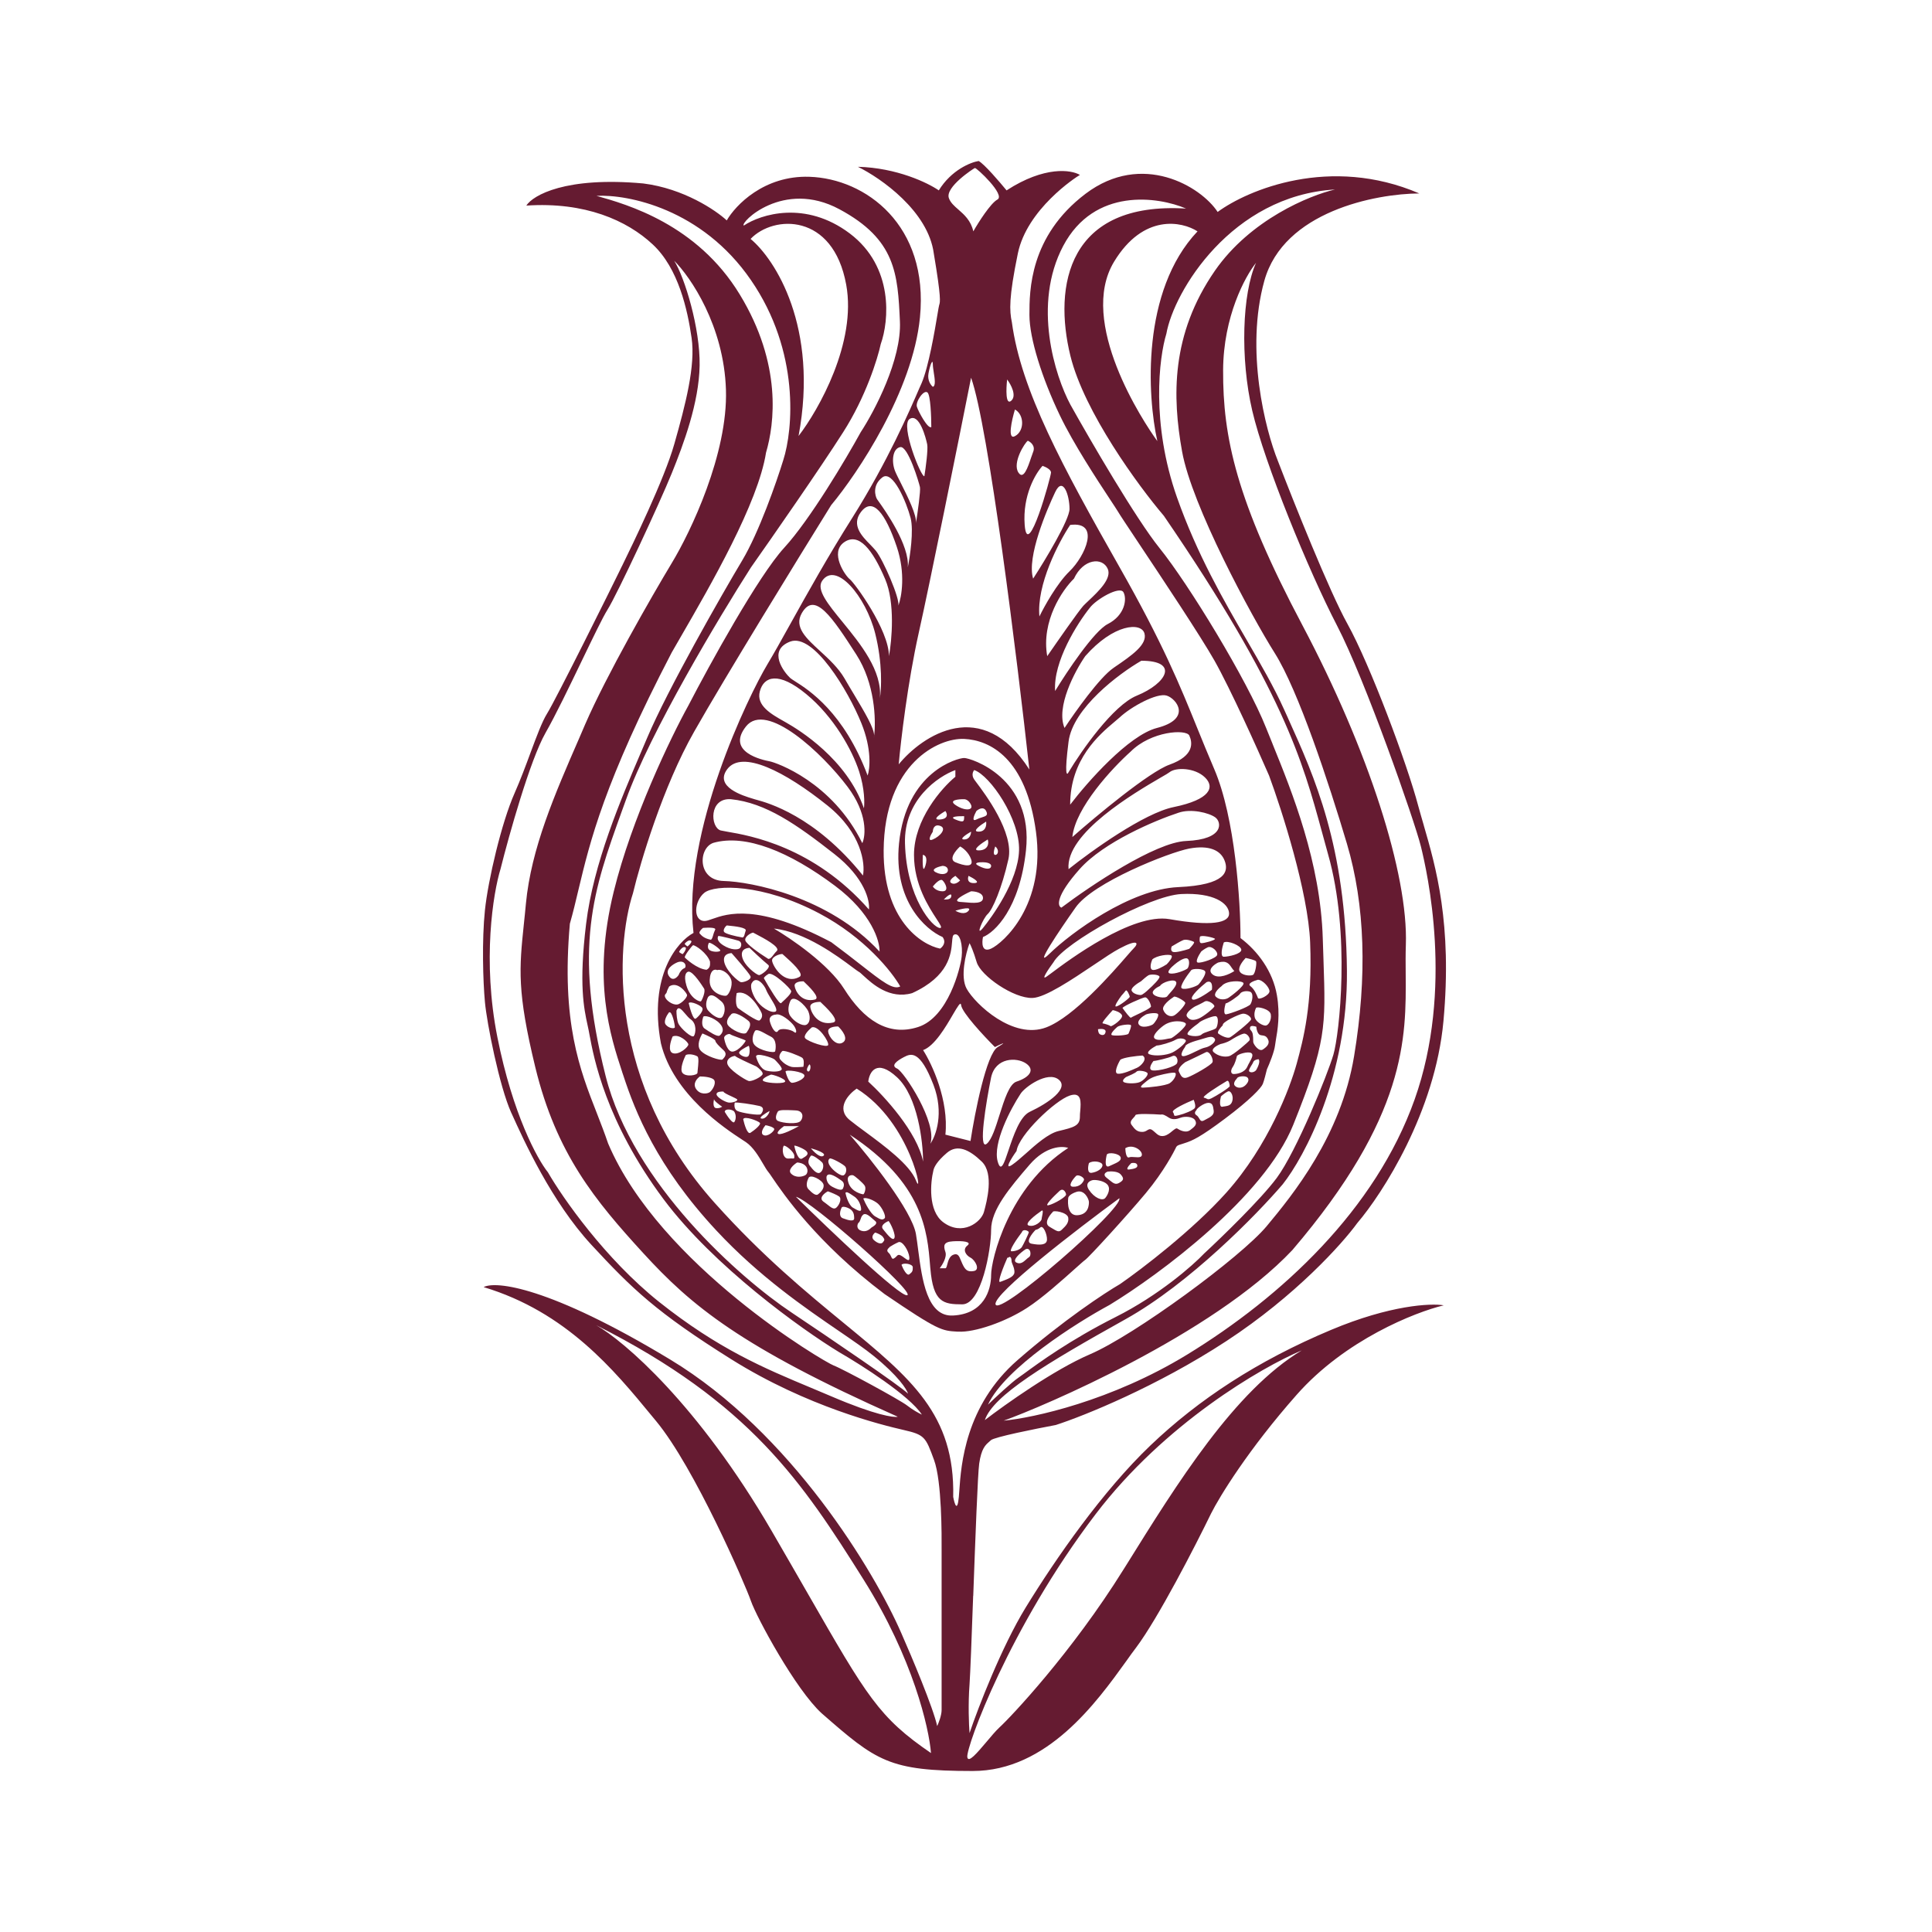
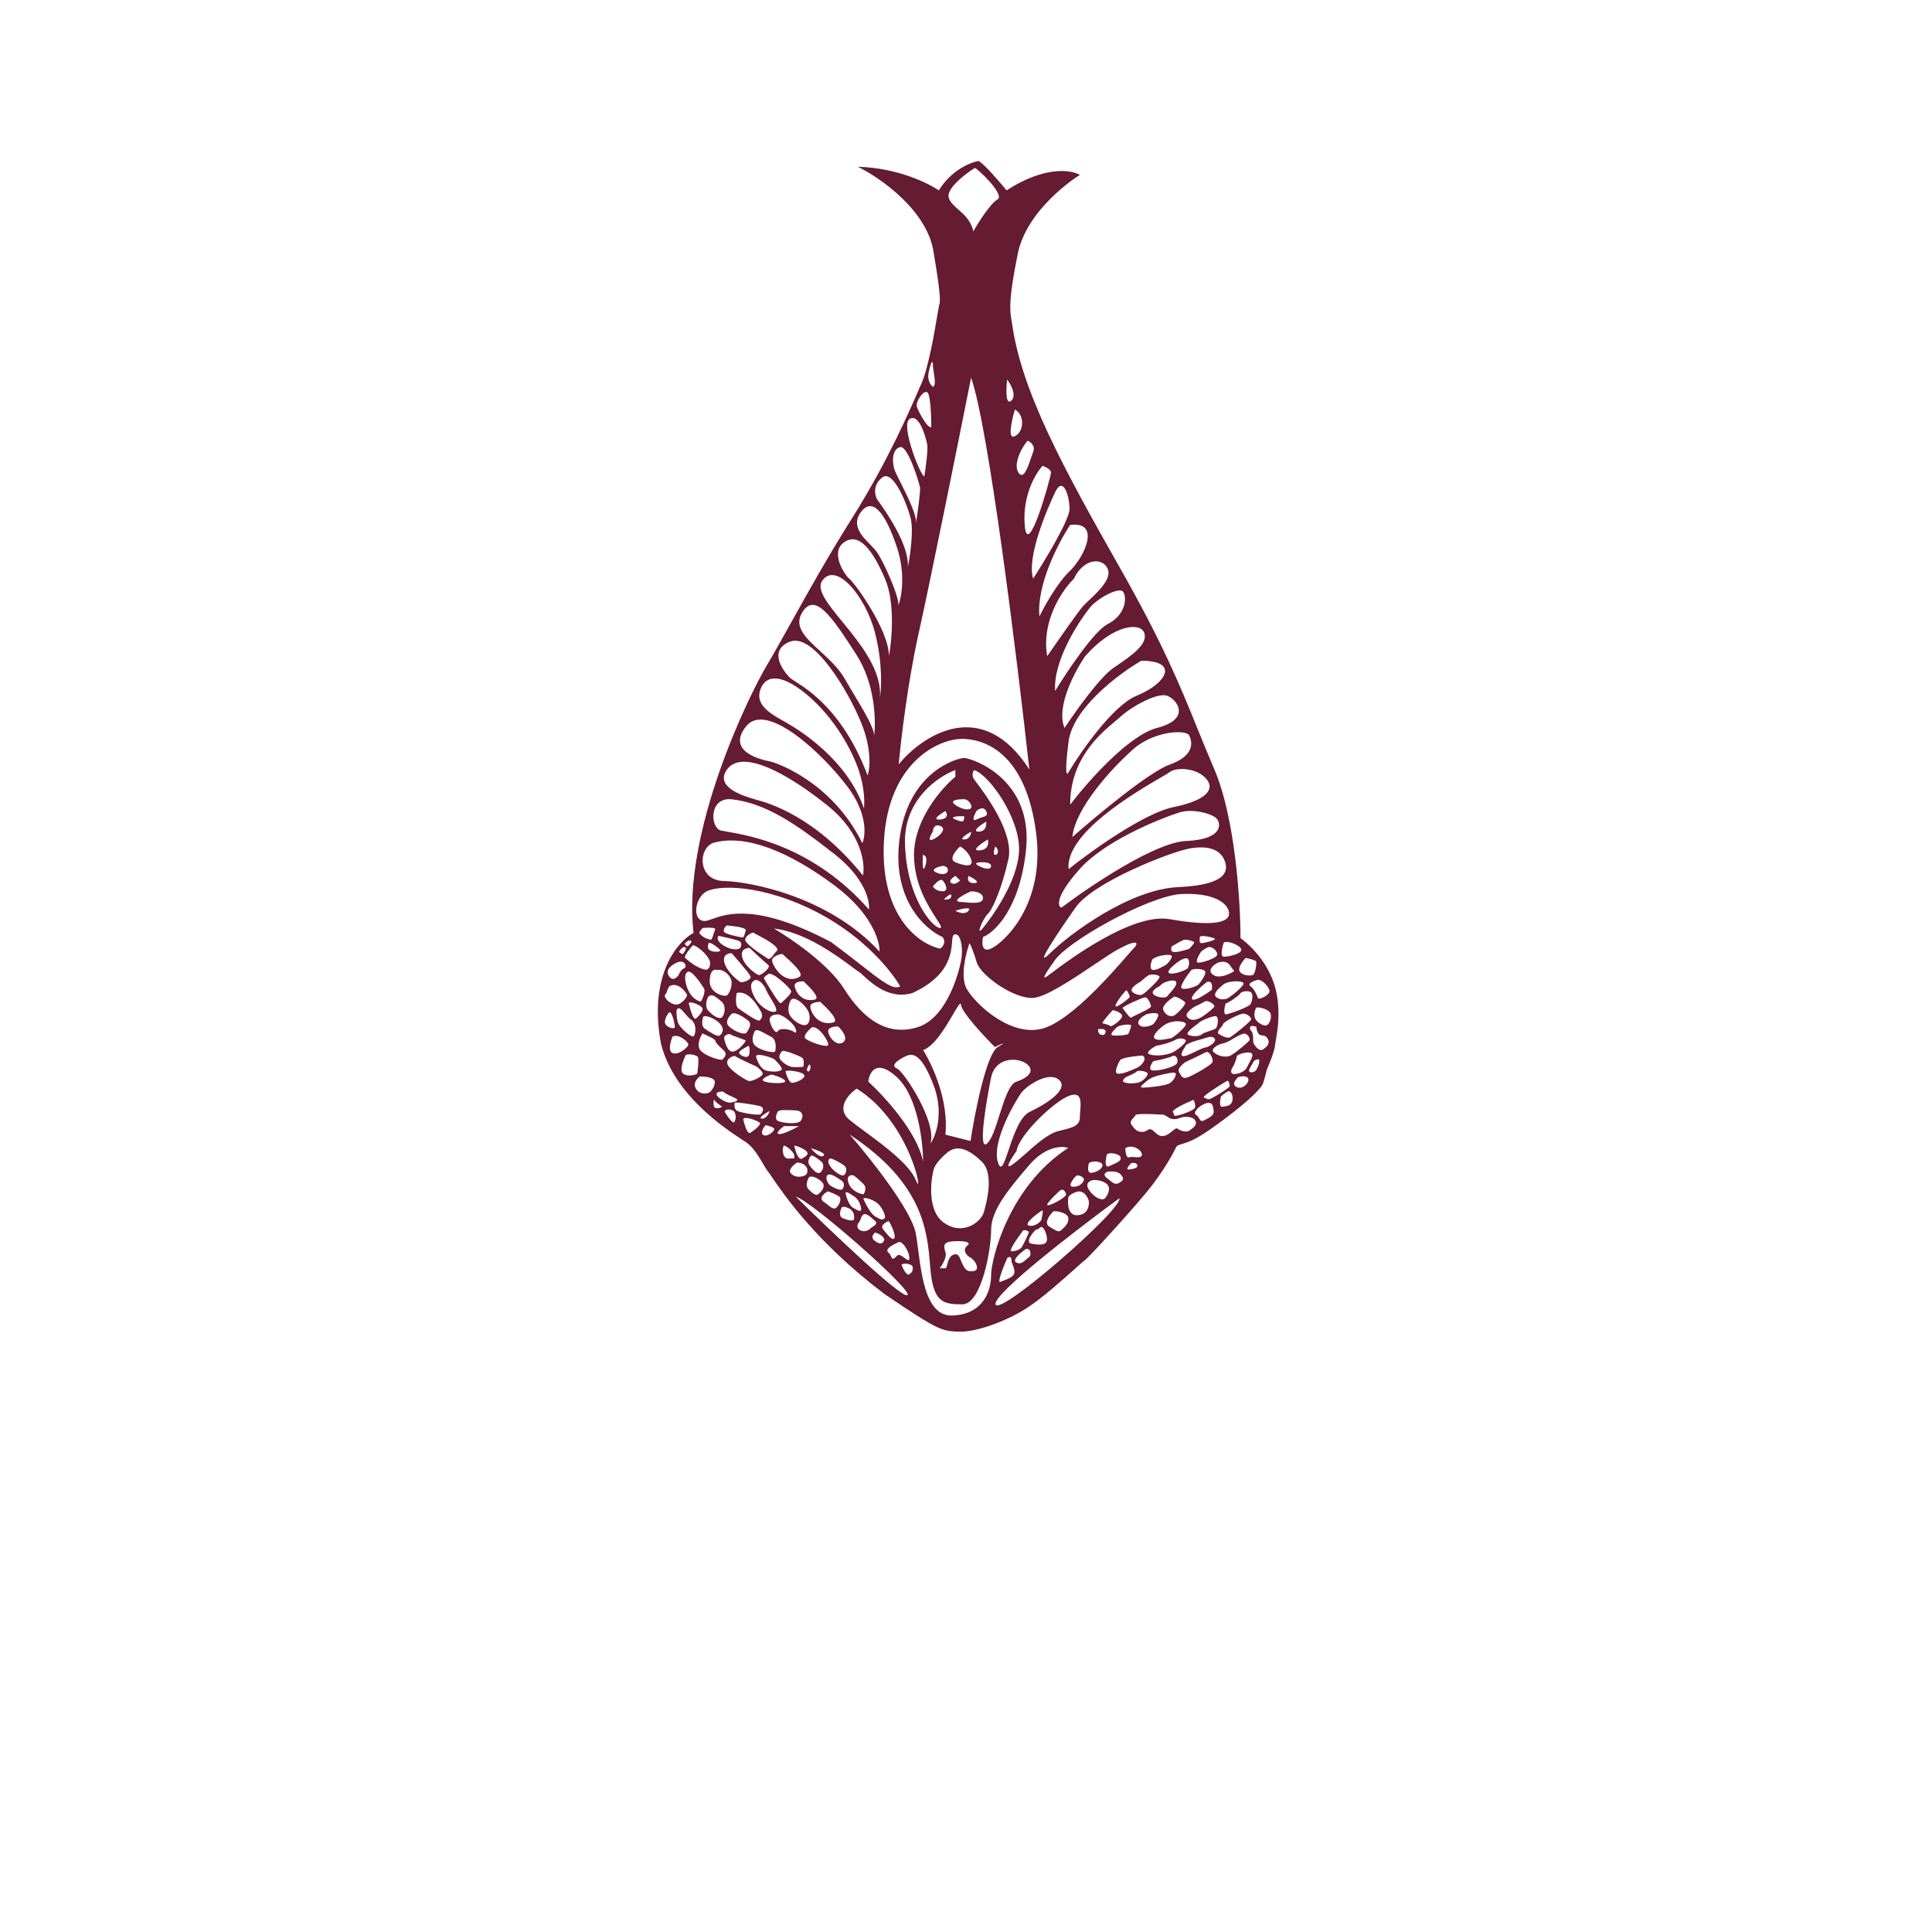
<svg xmlns="http://www.w3.org/2000/svg" width="24" height="24" viewBox="0 0 24 24" fill="none">
  <g clip-path="url(#clip0_533_179)">
    <path fill-rule="evenodd" clip-rule="evenodd" d="M11.662 2.365C11.528 2.272 11.14 2.084 10.657 2.072C10.943 2.212 11.531 2.624 11.6 3.149C11.694 3.707 11.679 3.752 11.667 3.789L11.666 3.791L11.666 3.792L11.666 3.793C11.663 3.801 11.657 3.839 11.647 3.897C11.613 4.103 11.536 4.557 11.448 4.761C11.441 4.776 11.434 4.792 11.426 4.81L11.425 4.812C11.3 5.102 11.026 5.736 10.587 6.433C10.284 6.913 10.026 7.377 9.82 7.747C9.708 7.949 9.611 8.123 9.531 8.256C9.305 8.633 8.471 10.335 8.615 11.589C8.415 11.696 8.054 12.12 8.21 12.96C8.364 13.596 9.009 14.02 9.22 14.158C9.239 14.17 9.255 14.181 9.266 14.188C9.359 14.252 9.426 14.367 9.479 14.457C9.504 14.5 9.526 14.537 9.546 14.561C9.555 14.571 9.569 14.592 9.59 14.623C9.727 14.825 10.143 15.438 10.988 16.075C11.655 16.529 11.699 16.531 11.891 16.542L11.904 16.542C12.106 16.554 12.488 16.422 12.757 16.248C12.947 16.126 13.204 15.895 13.356 15.759C13.419 15.703 13.464 15.662 13.478 15.653C13.524 15.623 14.008 15.092 14.234 14.821C14.46 14.55 14.588 14.297 14.604 14.264C14.608 14.254 14.612 14.246 14.617 14.241C14.628 14.227 14.649 14.221 14.717 14.2C14.814 14.169 14.908 14.128 15.219 13.895C15.531 13.661 15.668 13.514 15.687 13.465C15.703 13.426 15.727 13.328 15.738 13.284C15.768 13.218 15.83 13.065 15.839 12.987C15.841 12.969 15.845 12.947 15.849 12.92C15.87 12.802 15.904 12.602 15.862 12.362C15.812 12.068 15.625 11.815 15.41 11.653C15.41 11.207 15.345 10.161 15.083 9.552C15.007 9.375 14.941 9.212 14.875 9.05C14.659 8.517 14.448 7.997 13.906 7.043C13.201 5.8 12.683 4.847 12.57 4.004C12.539 3.859 12.531 3.699 12.644 3.149C12.757 2.599 13.361 2.203 13.415 2.173C13.309 2.109 12.977 2.058 12.504 2.365C12.417 2.259 12.226 2.036 12.157 2C12.057 2.016 11.818 2.112 11.662 2.365ZM12.39 2.479C12.306 2.524 12.155 2.761 12.091 2.874C12.061 2.74 11.978 2.667 11.905 2.603C11.853 2.558 11.806 2.516 11.787 2.46C11.74 2.324 12.091 2.095 12.11 2.087C12.129 2.08 12.495 2.422 12.39 2.479ZM10.7 8.983C10.831 9.305 10.807 9.551 10.778 9.634C10.483 8.848 10.045 8.57 9.877 8.464C9.848 8.445 9.827 8.432 9.816 8.422C9.742 8.354 9.528 8.08 9.816 7.97C10.105 7.861 10.537 8.58 10.7 8.983ZM10.732 10.041C10.741 9.978 10.742 9.799 10.673 9.585C10.587 9.318 10.358 8.904 10.015 8.622C9.672 8.339 9.489 8.4 9.439 8.588C9.391 8.765 9.582 8.872 9.738 8.96C9.747 8.965 9.757 8.97 9.766 8.976C9.925 9.066 10.521 9.431 10.732 10.041ZM10.712 10.474C10.755 10.378 10.778 10.105 10.529 9.774C10.217 9.359 9.52 8.704 9.267 9.024C9.014 9.344 9.478 9.442 9.559 9.457C9.641 9.472 10.338 9.713 10.712 10.474ZM10.72 10.876C10.75 10.728 10.703 10.347 10.28 10.007C9.75 9.582 9.217 9.311 9.034 9.555C8.869 9.776 9.235 9.886 9.346 9.92L9.347 9.92L9.347 9.92C9.359 9.923 9.368 9.926 9.372 9.928C9.377 9.929 9.385 9.932 9.397 9.935C9.53 9.971 10.123 10.131 10.72 10.876ZM10.794 11.298C10.808 11.191 10.742 10.904 10.365 10.609C9.894 10.24 9.513 9.973 9.08 9.928C8.804 9.909 8.823 10.278 8.952 10.316C8.968 10.32 8.997 10.325 9.036 10.332C9.311 10.379 10.106 10.515 10.794 11.298ZM10.926 11.821C10.931 11.691 10.828 11.345 10.373 11.004C9.805 10.579 9.263 10.357 8.862 10.47C8.672 10.534 8.66 10.937 8.991 10.944C9.322 10.952 10.295 11.136 10.926 11.821ZM11.183 12.254C11.083 12.076 10.742 11.645 10.178 11.347C9.474 10.974 8.878 10.986 8.749 11.091C8.621 11.196 8.609 11.437 8.749 11.441C8.776 11.442 8.808 11.43 8.85 11.415C9.033 11.351 9.406 11.218 10.326 11.704C10.473 11.813 10.595 11.908 10.697 11.988C10.964 12.197 11.096 12.3 11.183 12.254ZM9.614 11.535C9.824 11.657 10.293 11.977 10.486 12.284C10.728 12.668 11.031 12.879 11.405 12.758C11.779 12.638 11.931 12.024 11.946 11.885C11.962 11.746 11.927 11.58 11.853 11.61C11.834 11.618 11.831 11.651 11.827 11.701C11.815 11.845 11.791 12.127 11.331 12.337C11.051 12.418 10.836 12.221 10.727 12.121C10.699 12.095 10.679 12.076 10.665 12.07C10.653 12.063 10.626 12.043 10.586 12.013C10.412 11.883 10.001 11.575 9.614 11.535ZM10.412 12.751C10.368 12.75 10.281 12.761 10.288 12.815C10.295 12.883 10.393 13.007 10.475 12.947C10.54 12.899 10.46 12.796 10.412 12.751ZM10.191 12.446C10.146 12.445 10.06 12.456 10.066 12.51C10.074 12.578 10.159 12.747 10.35 12.702C10.441 12.681 10.254 12.506 10.197 12.452L10.191 12.446ZM9.981 12.19C9.942 12.189 9.866 12.199 9.871 12.247C9.878 12.307 9.953 12.457 10.122 12.417C10.202 12.398 10.037 12.243 9.987 12.195L9.981 12.19ZM9.719 11.851C9.68 11.85 9.585 11.886 9.591 11.934C9.597 11.994 9.738 12.243 9.933 12.134C9.997 12.098 9.821 11.942 9.746 11.875C9.734 11.865 9.725 11.857 9.719 11.851ZM9.355 11.585C9.318 11.592 9.243 11.642 9.26 11.686C9.275 11.727 9.415 11.832 9.544 11.912C9.571 11.912 9.59 11.886 9.611 11.858C9.622 11.844 9.633 11.829 9.646 11.817L9.649 11.814C9.701 11.766 9.486 11.654 9.391 11.604C9.375 11.596 9.363 11.589 9.355 11.585ZM9.029 11.496C9.008 11.509 8.976 11.557 8.997 11.579C9.017 11.601 9.128 11.63 9.225 11.646C9.242 11.64 9.247 11.62 9.252 11.598C9.255 11.587 9.258 11.575 9.262 11.565L9.263 11.563C9.282 11.522 9.125 11.506 9.055 11.499C9.043 11.498 9.034 11.497 9.029 11.496ZM8.733 11.527C8.713 11.54 8.677 11.582 8.692 11.597C8.694 11.598 8.696 11.601 8.699 11.604C8.715 11.622 8.747 11.658 8.831 11.674C8.845 11.668 8.854 11.637 8.862 11.607C8.865 11.599 8.867 11.592 8.869 11.585L8.882 11.554C8.908 11.516 8.785 11.524 8.742 11.526L8.737 11.527L8.735 11.527L8.733 11.527ZM8.609 11.742C8.589 11.756 8.493 11.882 8.508 11.896C8.522 11.91 8.656 12.036 8.777 12.047C8.82 12.024 8.823 11.994 8.82 11.945C8.784 11.84 8.641 11.741 8.609 11.742ZM8.418 11.953C8.361 11.976 8.259 12.04 8.306 12.119C8.364 12.216 8.434 12.111 8.434 12.104C8.434 12.096 8.465 12.04 8.5 12.028C8.535 12.017 8.516 11.919 8.418 11.953ZM8.313 12.254C8.304 12.27 8.285 12.308 8.282 12.326C8.281 12.333 8.276 12.339 8.271 12.344C8.261 12.355 8.251 12.367 8.267 12.397C8.29 12.442 8.38 12.499 8.434 12.472C8.489 12.446 8.539 12.382 8.535 12.36C8.531 12.337 8.422 12.183 8.313 12.254ZM8.555 12.07C8.529 12.071 8.487 12.107 8.527 12.243C8.578 12.412 8.695 12.446 8.707 12.439C8.718 12.431 8.769 12.318 8.746 12.28C8.722 12.243 8.613 12.07 8.555 12.07ZM8.909 12.051C8.881 12.037 8.822 12.043 8.816 12.175C8.808 12.341 8.995 12.382 9.026 12.367C9.057 12.352 9.104 12.247 9.084 12.175C9.065 12.104 8.975 12.032 8.909 12.051ZM8.804 11.716C8.794 11.737 8.782 11.785 8.82 11.806C8.866 11.832 8.952 11.825 8.948 11.806C8.944 11.787 8.813 11.69 8.804 11.716ZM8.925 11.626C8.91 11.643 8.902 11.691 8.983 11.742C9.084 11.806 9.166 11.799 9.189 11.78C9.213 11.761 9.221 11.701 9.174 11.686C9.127 11.671 8.944 11.626 8.925 11.626ZM9.088 11.84C9.065 11.841 8.98 11.849 8.995 11.942C9.013 12.057 9.175 12.197 9.205 12.201C9.235 12.206 9.342 12.17 9.322 12.126C9.302 12.082 9.101 11.854 9.088 11.84ZM9.31 11.774C9.287 11.776 9.202 11.784 9.217 11.876C9.235 11.992 9.397 12.109 9.427 12.113C9.457 12.117 9.582 12.017 9.544 11.987C9.474 11.93 9.323 11.788 9.31 11.774ZM10.085 12.762C10.046 12.794 9.975 12.865 10.003 12.898C10.038 12.939 10.276 13.022 10.288 12.981C10.299 12.939 10.167 12.736 10.085 12.762ZM9.816 12.439C9.8 12.474 9.776 12.559 9.816 12.619C9.867 12.694 9.964 12.747 10.011 12.732C10.058 12.717 10.073 12.642 10.042 12.566C10.011 12.491 9.851 12.341 9.816 12.439ZM9.489 12.152C9.552 12.264 9.682 12.482 9.703 12.461L9.705 12.46C9.706 12.459 9.706 12.458 9.707 12.458C9.708 12.457 9.709 12.456 9.71 12.455C9.712 12.453 9.713 12.452 9.715 12.45L9.719 12.446C9.759 12.41 9.835 12.34 9.828 12.311C9.82 12.277 9.598 12.066 9.544 12.1C9.5 12.127 9.489 12.146 9.489 12.152ZM9.341 12.209C9.328 12.224 9.316 12.28 9.372 12.386C9.443 12.518 9.583 12.589 9.633 12.566C9.666 12.552 9.618 12.473 9.574 12.401C9.551 12.363 9.529 12.326 9.52 12.303C9.497 12.235 9.396 12.115 9.341 12.209ZM9.151 12.337C9.141 12.388 9.133 12.498 9.17 12.525C9.217 12.559 9.408 12.694 9.435 12.676C9.462 12.657 9.478 12.619 9.458 12.578C9.439 12.536 9.302 12.288 9.151 12.337ZM8.796 12.386C8.778 12.42 8.753 12.5 8.796 12.552C8.851 12.616 8.944 12.676 8.975 12.63C9.006 12.585 9.022 12.491 8.96 12.439L8.953 12.433C8.893 12.382 8.838 12.335 8.796 12.386ZM8.555 12.461C8.572 12.535 8.613 12.677 8.644 12.653C8.683 12.623 8.738 12.559 8.726 12.525C8.714 12.491 8.578 12.431 8.555 12.461ZM8.403 12.555C8.403 12.593 8.408 12.679 8.43 12.721C8.457 12.774 8.598 12.905 8.621 12.868C8.644 12.83 8.656 12.717 8.582 12.664C8.557 12.647 8.533 12.618 8.51 12.591C8.465 12.538 8.426 12.493 8.403 12.555ZM8.309 12.578C8.283 12.612 8.239 12.689 8.27 12.728C8.309 12.777 8.38 12.781 8.383 12.762C8.387 12.743 8.348 12.544 8.309 12.578ZM8.356 12.875C8.33 12.934 8.294 13.058 8.356 13.082C8.434 13.112 8.555 13.003 8.551 12.973C8.547 12.943 8.438 12.841 8.356 12.875ZM8.726 12.838C8.698 12.882 8.652 12.984 8.699 13.045C8.757 13.12 8.96 13.18 8.975 13.161C8.977 13.159 8.979 13.157 8.982 13.154C9.002 13.132 9.039 13.091 8.987 13.045C8.929 12.992 8.89 12.954 8.886 12.928C8.883 12.907 8.778 12.859 8.726 12.838ZM8.52 13.105C8.491 13.16 8.443 13.282 8.477 13.327C8.52 13.383 8.664 13.357 8.664 13.327C8.664 13.319 8.666 13.304 8.668 13.284C8.674 13.227 8.684 13.138 8.664 13.124C8.637 13.105 8.563 13.086 8.52 13.105ZM8.734 12.638C8.722 12.672 8.71 12.747 8.753 12.777C8.808 12.815 8.913 12.886 8.94 12.864C8.968 12.841 9.01 12.789 8.94 12.713C8.87 12.638 8.734 12.6 8.734 12.638ZM9.077 12.608C9.053 12.63 9.013 12.687 9.041 12.732C9.077 12.789 9.244 12.871 9.275 12.826C9.306 12.781 9.341 12.721 9.299 12.683C9.256 12.646 9.112 12.544 9.077 12.608ZM8.995 12.894C9.005 12.954 9.041 13.072 9.104 13.063C9.182 13.052 9.263 12.939 9.263 12.928C9.263 12.922 9.216 12.905 9.168 12.888C9.124 12.872 9.08 12.856 9.073 12.849C9.057 12.834 8.995 12.86 8.995 12.894ZM8.695 13.372C8.661 13.395 8.604 13.456 8.644 13.523C8.695 13.605 8.788 13.587 8.816 13.568C8.843 13.549 8.897 13.47 8.874 13.421C8.855 13.382 8.747 13.372 8.695 13.372ZM9.131 13.116C9.096 13.121 9.027 13.146 9.034 13.207C9.041 13.282 9.26 13.417 9.299 13.428C9.337 13.44 9.466 13.376 9.474 13.342C9.48 13.315 9.424 13.268 9.396 13.248C9.308 13.209 9.131 13.128 9.131 13.116ZM9.376 12.811C9.356 12.846 9.327 12.93 9.376 12.984C9.439 13.052 9.622 13.086 9.629 13.06C9.637 13.033 9.653 12.917 9.579 12.879C9.564 12.871 9.547 12.862 9.53 12.853C9.464 12.816 9.392 12.775 9.376 12.811ZM9.392 13.124C9.404 13.175 9.446 13.283 9.524 13.301C9.622 13.323 9.707 13.308 9.711 13.282C9.715 13.255 9.645 13.184 9.622 13.161C9.598 13.139 9.392 13.071 9.392 13.124ZM9.299 12.992C9.256 13.012 9.172 13.058 9.182 13.082C9.193 13.112 9.275 13.15 9.299 13.116C9.322 13.082 9.31 12.986 9.299 12.992ZM9.637 12.604C9.606 12.605 9.548 12.624 9.563 12.687C9.583 12.766 9.637 12.853 9.665 12.807C9.692 12.762 9.828 12.789 9.863 12.819C9.898 12.849 9.902 12.8 9.863 12.743C9.824 12.687 9.697 12.582 9.637 12.604ZM9.719 13.056C9.697 13.076 9.661 13.126 9.696 13.165C9.739 13.214 9.785 13.24 9.828 13.252C9.862 13.261 9.944 13.255 9.98 13.252C9.986 13.222 9.992 13.157 9.964 13.139C9.929 13.116 9.754 13.045 9.719 13.056ZM9.758 13.312C9.77 13.358 9.802 13.451 9.84 13.451C9.886 13.451 10.003 13.402 9.992 13.357C9.98 13.312 9.758 13.282 9.758 13.312ZM10.054 13.222C10.037 13.244 10.009 13.293 10.034 13.308C10.066 13.327 10.081 13.229 10.054 13.222ZM9.575 13.35C9.527 13.368 9.443 13.411 9.489 13.432C9.548 13.459 9.754 13.466 9.754 13.432C9.754 13.398 9.591 13.343 9.575 13.35ZM9.665 13.805C9.645 13.836 9.618 13.904 9.665 13.925C9.723 13.952 9.906 13.971 9.945 13.925C9.984 13.88 9.98 13.797 9.883 13.794C9.87 13.793 9.858 13.793 9.846 13.792L9.846 13.792H9.846C9.763 13.789 9.688 13.785 9.665 13.805ZM9.127 13.698C9.121 13.723 9.118 13.779 9.158 13.8C9.209 13.826 9.431 13.86 9.45 13.841C9.47 13.822 9.509 13.758 9.435 13.739C9.361 13.721 9.143 13.687 9.127 13.698ZM9.003 13.812C9.035 13.866 9.105 13.967 9.123 13.937C9.147 13.899 9.143 13.846 9.123 13.812C9.104 13.779 9.003 13.767 9.003 13.812ZM9.559 13.801C9.509 13.829 9.418 13.886 9.458 13.895C9.509 13.907 9.559 13.831 9.559 13.801ZM9.232 13.903C9.247 13.969 9.284 14.096 9.322 14.072C9.369 14.042 9.458 13.971 9.439 13.948C9.419 13.925 9.248 13.858 9.232 13.903ZM9.509 13.978C9.483 14.008 9.441 14.075 9.482 14.099C9.532 14.129 9.618 14.053 9.618 14.027C9.618 14.001 9.524 13.978 9.509 13.978ZM9.739 13.989C9.7 14.017 9.632 14.075 9.672 14.087C9.713 14.099 9.858 14.027 9.925 13.989H9.739ZM13.64 12.785C13.674 12.779 13.74 12.777 13.734 12.819C13.726 12.871 13.679 12.86 13.66 12.845C13.644 12.833 13.64 12.8 13.64 12.785ZM13.823 12.548C13.773 12.602 13.677 12.71 13.699 12.713C13.726 12.717 13.784 12.736 13.796 12.747C13.808 12.758 13.963 12.653 13.936 12.608C13.914 12.572 13.852 12.553 13.823 12.548ZM13.932 12.367C13.896 12.415 13.832 12.509 13.866 12.503C13.909 12.495 14.034 12.397 14.034 12.382C14.034 12.367 13.998 12.284 13.983 12.307C13.97 12.325 13.944 12.354 13.932 12.367ZM14.174 12.19C14.131 12.214 14.048 12.27 14.057 12.303C14.069 12.345 14.146 12.363 14.174 12.36C14.196 12.357 14.245 12.313 14.267 12.292C14.318 12.247 14.416 12.151 14.403 12.13C14.388 12.104 14.294 12.1 14.267 12.115C14.245 12.127 14.196 12.17 14.174 12.19ZM14.314 11.919C14.298 11.956 14.277 12.032 14.314 12.047C14.351 12.062 14.449 12.008 14.493 11.979C14.522 11.95 14.573 11.888 14.552 11.87C14.524 11.848 14.365 11.87 14.314 11.919ZM14.555 11.757C14.548 11.775 14.54 11.813 14.571 11.825C14.602 11.837 14.719 11.805 14.773 11.787C14.798 11.762 14.844 11.71 14.832 11.701C14.816 11.69 14.738 11.663 14.699 11.678C14.668 11.69 14.59 11.736 14.555 11.757ZM14.906 11.637C14.901 11.662 14.896 11.713 14.921 11.716C14.953 11.72 15.101 11.678 15.093 11.663C15.085 11.648 14.921 11.61 14.906 11.637ZM13.944 12.521C13.975 12.565 14.04 12.651 14.049 12.642C14.053 12.638 14.079 12.626 14.114 12.609C14.188 12.574 14.298 12.521 14.298 12.503C14.298 12.476 14.259 12.382 14.22 12.39C14.182 12.397 13.967 12.491 13.944 12.521ZM14.411 12.247C14.375 12.263 14.306 12.305 14.322 12.341C14.341 12.386 14.477 12.409 14.501 12.375C14.507 12.366 14.518 12.354 14.531 12.339C14.57 12.295 14.627 12.232 14.61 12.198C14.586 12.152 14.431 12.205 14.411 12.247ZM14.594 11.979C14.553 12.012 14.482 12.08 14.532 12.092C14.594 12.107 14.727 12.051 14.75 12.032C14.773 12.013 14.789 11.904 14.735 11.904C14.691 11.904 14.623 11.954 14.594 11.979ZM14.921 11.821C14.893 11.863 14.844 11.948 14.879 11.957C14.921 11.968 15.108 11.904 15.12 11.863C15.132 11.821 15.054 11.746 15.003 11.768C14.963 11.787 14.932 11.811 14.921 11.821ZM8.87 13.654C8.862 13.687 8.855 13.755 8.89 13.764C8.924 13.773 8.958 13.757 8.971 13.748C8.938 13.726 8.87 13.675 8.87 13.654ZM8.987 13.56C8.96 13.558 8.904 13.56 8.901 13.59C8.897 13.628 9.003 13.688 9.049 13.696C9.096 13.703 9.17 13.677 9.158 13.658C9.153 13.65 9.12 13.635 9.084 13.618C9.038 13.597 8.987 13.573 8.987 13.56ZM8.436 11.827C8.44 11.832 8.479 11.856 8.482 11.851C8.486 11.847 8.52 11.809 8.521 11.776C8.514 11.765 8.505 11.764 8.491 11.766C8.461 11.777 8.435 11.818 8.436 11.827ZM8.505 11.727C8.508 11.732 8.538 11.759 8.542 11.756C8.546 11.753 8.583 11.724 8.59 11.695C8.585 11.684 8.577 11.682 8.564 11.682C8.536 11.687 8.506 11.719 8.505 11.727ZM11.413 7.861C11.55 7.25 11.904 5.494 12.063 4.692C12.278 5.288 12.636 8.185 12.787 9.559C12.199 8.641 11.46 9.134 11.164 9.495C11.19 9.205 11.276 8.473 11.413 7.861ZM11.534 4.639C11.518 4.724 11.563 4.785 11.588 4.805C11.626 4.795 11.612 4.705 11.599 4.624C11.594 4.587 11.588 4.551 11.588 4.526C11.588 4.447 11.553 4.534 11.534 4.639ZM11.522 4.876C11.559 4.909 11.569 5.176 11.569 5.305C11.526 5.332 11.409 5.113 11.39 5.053C11.37 4.993 11.475 4.835 11.522 4.876ZM11.518 5.52C11.53 5.583 11.5 5.81 11.483 5.915C11.448 5.942 11.179 5.279 11.3 5.204C11.421 5.129 11.502 5.441 11.518 5.52ZM11.428 6.051C11.438 6.093 11.399 6.369 11.378 6.502C11.392 6.403 11.274 6.167 11.19 6C11.157 5.934 11.129 5.879 11.117 5.847C11.074 5.735 11.086 5.573 11.183 5.554C11.28 5.535 11.417 5.998 11.428 6.051ZM11.312 6.435C11.352 6.591 11.305 6.909 11.277 7.048C11.301 6.772 10.995 6.342 10.914 6.228C10.904 6.214 10.898 6.205 10.895 6.201C10.872 6.164 10.833 6.028 10.961 5.93C11.09 5.832 11.261 6.239 11.312 6.435ZM11.14 6.792C11.252 7.124 11.2 7.417 11.16 7.523C11.179 7.432 10.973 6.958 10.88 6.841C10.861 6.818 10.837 6.794 10.812 6.767C10.706 6.66 10.574 6.524 10.693 6.363C10.841 6.164 11 6.378 11.14 6.792ZM10.996 7.195C11.121 7.487 11.079 7.954 11.043 8.151C11.043 7.824 10.615 7.24 10.556 7.195C10.498 7.15 10.303 6.864 10.486 6.736C10.669 6.608 10.841 6.83 10.996 7.195ZM10.872 7.869C10.965 8.239 10.95 8.56 10.93 8.674C10.962 8.334 10.689 7.999 10.466 7.726C10.284 7.504 10.137 7.324 10.214 7.214C10.385 6.969 10.755 7.406 10.872 7.869ZM14.45 12.544C14.431 12.493 14.531 12.415 14.583 12.382C14.602 12.369 14.711 12.431 14.723 12.454C14.735 12.476 14.629 12.593 14.583 12.616C14.536 12.638 14.474 12.608 14.45 12.544ZM14.232 12.604C14.192 12.626 14.118 12.68 14.146 12.725C14.182 12.781 14.298 12.743 14.322 12.725C14.345 12.706 14.392 12.638 14.388 12.604C14.384 12.57 14.255 12.59 14.232 12.604ZM14.68 12.277C14.649 12.256 14.742 12.122 14.793 12.058C14.809 12.024 14.96 12.032 14.972 12.07C14.984 12.107 14.914 12.201 14.89 12.228C14.867 12.254 14.719 12.303 14.68 12.277ZM10.856 9.164C10.857 9.156 10.858 9.147 10.859 9.139C10.859 9.148 10.858 9.156 10.856 9.164ZM10.609 8.627C10.746 8.856 10.859 9.045 10.859 9.139C10.883 8.936 10.868 8.49 10.638 8.132C10.338 7.666 10.12 7.338 9.96 7.617C9.862 7.789 10.012 7.927 10.188 8.088C10.296 8.187 10.414 8.296 10.49 8.426C10.53 8.495 10.57 8.563 10.609 8.627ZM13.816 12.86C13.781 12.851 13.843 12.789 13.878 12.758C13.905 12.733 14.041 12.717 14.049 12.736C14.056 12.752 14.033 12.807 14.022 12.833L14.021 12.836L14.019 12.839C14.019 12.84 14.018 12.841 14.018 12.841C14.01 12.86 13.858 12.871 13.816 12.86ZM14.988 12.201C14.916 12.258 14.78 12.379 14.809 12.412C14.836 12.445 14.984 12.348 15.054 12.296C15.062 12.252 15.059 12.171 14.988 12.201ZM15.066 12.107C14.991 12.05 15.079 11.983 15.132 11.957C15.237 11.927 15.268 11.973 15.298 12.018C15.309 12.034 15.32 12.05 15.334 12.062C15.276 12.101 15.14 12.165 15.066 12.107ZM15.202 11.708C15.182 11.767 15.155 11.885 15.202 11.885C15.26 11.885 15.42 11.851 15.42 11.799C15.42 11.746 15.248 11.678 15.202 11.708ZM15.396 12.058C15.381 12.01 15.442 11.933 15.474 11.9C15.513 11.908 15.594 11.927 15.603 11.942C15.614 11.96 15.595 12.096 15.564 12.111C15.533 12.126 15.416 12.119 15.396 12.058ZM14.454 12.74C14.403 12.777 14.31 12.862 14.341 12.898C14.371 12.932 14.461 12.914 14.511 12.903C14.527 12.9 14.538 12.898 14.544 12.898C14.567 12.898 14.746 12.751 14.731 12.717C14.715 12.683 14.559 12.662 14.454 12.74ZM14.746 12.63C14.718 12.591 14.799 12.529 14.844 12.503C14.87 12.491 14.93 12.463 14.964 12.442C15.007 12.416 15.093 12.48 15.085 12.503C15.077 12.525 14.949 12.63 14.89 12.653C14.832 12.676 14.781 12.68 14.746 12.63ZM12.511 4.714C12.498 4.829 12.49 5.041 12.562 4.978C12.633 4.915 12.558 4.776 12.511 4.714ZM12.608 5.087C12.568 5.219 12.512 5.47 12.608 5.418C12.729 5.354 12.725 5.151 12.608 5.087ZM12.651 5.87C12.573 5.75 12.729 5.501 12.768 5.475C12.803 5.49 12.865 5.539 12.834 5.614C12.827 5.633 12.818 5.658 12.808 5.687C12.769 5.804 12.714 5.967 12.651 5.87ZM12.951 5.787C12.865 5.879 12.701 6.154 12.729 6.521C12.764 6.981 13.056 5.919 13.056 5.87C13.056 5.831 12.986 5.799 12.951 5.787ZM13.286 6.322C13.286 6.457 12.985 6.955 12.834 7.188C12.751 6.92 13.009 6.322 13.107 6.115C13.204 5.908 13.286 6.152 13.286 6.322ZM13.294 6.521C13.151 6.736 12.875 7.264 12.912 7.658C12.972 7.534 13.13 7.248 13.286 7.097C13.481 6.909 13.675 6.472 13.294 6.521ZM13.009 8.151C12.932 7.715 13.198 7.327 13.341 7.188C13.457 6.939 13.695 6.917 13.761 7.067C13.814 7.188 13.64 7.351 13.527 7.458C13.498 7.485 13.474 7.508 13.457 7.526C13.392 7.599 13.132 7.973 13.009 8.151ZM13.539 7.549C13.385 7.741 13.082 8.217 13.107 8.584C13.254 8.343 13.59 7.839 13.761 7.752C13.975 7.643 14.002 7.44 13.956 7.357C13.909 7.274 13.615 7.447 13.539 7.549ZM13.224 9.043C13.115 8.784 13.35 8.341 13.481 8.151C13.835 7.748 14.178 7.726 14.217 7.869C14.255 8.008 14.056 8.144 13.848 8.286L13.831 8.298C13.66 8.415 13.355 8.844 13.224 9.043ZM14.178 8.208C13.899 8.369 13.327 8.797 13.274 9.213C13.221 9.628 13.252 9.639 13.274 9.593C13.434 9.326 13.827 8.761 14.123 8.641C14.493 8.49 14.653 8.208 14.178 8.208ZM14.372 9.043C14.02 9.134 13.507 9.716 13.294 9.996C13.294 9.432 13.656 9.126 13.841 8.97C13.868 8.948 13.891 8.928 13.909 8.912C14.049 8.78 14.372 8.603 14.493 8.641C14.614 8.678 14.812 8.93 14.372 9.043ZM14.045 9.337C13.819 9.539 13.358 10.034 13.321 10.398C13.618 10.136 14.276 9.589 14.528 9.499C14.844 9.386 14.812 9.22 14.774 9.137C14.735 9.055 14.3 9.081 14.045 9.337ZM14.579 10.026C14.211 10.101 13.556 10.572 13.274 10.797C13.232 10.351 14.102 9.844 14.419 9.659C14.477 9.626 14.516 9.603 14.528 9.593C14.606 9.529 14.844 9.536 14.968 9.657C15.093 9.777 15.038 9.932 14.579 10.026ZM14.637 10.097C14.353 10.19 13.71 10.46 13.411 10.797C13.111 11.135 13.135 11.257 13.185 11.275C13.542 11.006 14.351 10.462 14.735 10.447C15.213 10.428 15.175 10.21 15.097 10.154C15.019 10.097 14.795 10.041 14.637 10.097ZM13.037 11.848C12.825 12.055 13.164 11.553 13.36 11.275C13.574 10.963 14.528 10.587 14.774 10.541C15.019 10.496 15.163 10.56 15.213 10.692C15.264 10.824 15.233 10.993 14.637 11.02C14.041 11.046 13.302 11.588 13.037 11.848ZM13.087 11.953C13.028 12.033 12.926 12.182 12.998 12.134C13.007 12.127 13.026 12.113 13.053 12.094C13.278 11.925 14.065 11.338 14.528 11.418C15.046 11.509 15.276 11.467 15.268 11.343C15.26 11.219 15.077 11.087 14.676 11.106C14.275 11.125 13.224 11.708 13.087 11.953ZM12.009 12.284C11.925 12.134 11.997 11.843 12.044 11.716C12.057 11.738 12.093 11.818 12.133 11.953C12.184 12.122 12.593 12.405 12.826 12.397C12.985 12.392 13.319 12.167 13.59 11.985L13.59 11.985L13.59 11.985C13.717 11.899 13.831 11.823 13.905 11.784C14.139 11.659 14.15 11.716 14.08 11.784C14.069 11.795 14.042 11.825 14.004 11.869C13.815 12.087 13.341 12.631 12.998 12.762C12.585 12.92 12.114 12.472 12.009 12.284ZM15.626 12.171C15.577 12.184 15.489 12.217 15.533 12.25C15.585 12.29 15.612 12.361 15.625 12.393L15.626 12.397C15.638 12.427 15.77 12.363 15.77 12.314C15.77 12.265 15.685 12.171 15.626 12.171ZM15.104 12.382C15.067 12.346 15.136 12.279 15.175 12.25C15.233 12.175 15.435 12.179 15.447 12.213C15.459 12.247 15.303 12.367 15.264 12.393C15.225 12.42 15.151 12.427 15.104 12.382ZM14.881 12.716C14.839 12.746 14.715 12.837 14.762 12.856C14.816 12.879 14.906 12.875 14.929 12.849C14.941 12.836 14.979 12.823 15.018 12.81C15.058 12.797 15.098 12.783 15.108 12.77C15.128 12.743 15.147 12.623 15.097 12.623C15.046 12.623 14.894 12.691 14.894 12.706C14.894 12.706 14.892 12.707 14.89 12.709C14.888 12.711 14.885 12.713 14.881 12.715L14.881 12.716ZM14.368 12.988C14.315 13.016 14.223 13.076 14.279 13.097C14.349 13.124 14.493 13.109 14.563 13.075C14.633 13.041 14.735 12.954 14.731 12.928C14.727 12.902 14.653 12.886 14.602 12.917C14.552 12.947 14.411 12.988 14.368 12.988ZM15.233 12.6C15.193 12.607 15.211 12.513 15.225 12.465C15.252 12.465 15.393 12.367 15.404 12.345C15.416 12.322 15.47 12.303 15.525 12.318C15.579 12.333 15.556 12.442 15.533 12.476C15.509 12.51 15.284 12.593 15.233 12.6ZM15.19 12.736C15.162 12.764 15.111 12.823 15.136 12.841C15.167 12.864 15.245 12.905 15.28 12.886C15.315 12.868 15.533 12.694 15.541 12.664C15.548 12.634 15.482 12.585 15.435 12.593C15.389 12.6 15.175 12.698 15.19 12.736ZM15.587 12.638C15.575 12.59 15.592 12.54 15.603 12.521C15.613 12.499 15.774 12.533 15.786 12.6C15.798 12.668 15.759 12.736 15.724 12.74C15.688 12.743 15.603 12.698 15.587 12.638ZM13.917 13.165C13.884 13.22 13.833 13.332 13.886 13.338C13.945 13.345 14.058 13.294 14.111 13.27L14.111 13.27L14.112 13.27C14.118 13.267 14.123 13.265 14.127 13.263C14.17 13.244 14.263 13.154 14.193 13.112C14.118 13.117 13.957 13.135 13.917 13.165ZM13.963 13.444C13.932 13.428 13.966 13.395 13.987 13.38C14.024 13.364 14.104 13.33 14.119 13.312C14.139 13.289 14.248 13.308 14.256 13.334C14.263 13.361 14.205 13.425 14.154 13.444C14.104 13.462 14.002 13.462 13.963 13.444ZM14.329 13.18C14.301 13.215 14.259 13.288 14.318 13.297C14.392 13.308 14.602 13.252 14.622 13.207C14.641 13.161 14.61 13.097 14.563 13.12C14.517 13.143 14.357 13.18 14.329 13.18ZM14.7 13.12C14.65 13.12 14.694 13.042 14.723 13.003C14.723 12.967 14.836 12.934 14.915 12.912C14.927 12.908 14.939 12.905 14.949 12.902C15.023 12.879 15.062 12.868 15.089 12.902C15.116 12.935 15.034 13.003 14.968 13.014C14.938 13.02 14.893 13.042 14.846 13.065C14.791 13.092 14.733 13.12 14.7 13.12ZM15.163 12.969C15.116 12.987 15.034 13.032 15.077 13.071C15.132 13.12 15.213 13.135 15.268 13.12C15.322 13.105 15.505 12.947 15.521 12.924C15.537 12.902 15.494 12.83 15.447 12.841C15.4 12.853 15.33 12.894 15.284 12.924C15.246 12.948 15.188 12.964 15.163 12.969ZM15.529 12.762C15.535 12.735 15.583 12.746 15.607 12.755C15.607 12.771 15.612 12.811 15.634 12.841C15.646 12.858 15.662 12.86 15.68 12.862C15.703 12.865 15.727 12.868 15.747 12.902C15.782 12.962 15.739 13.003 15.688 13.037C15.638 13.071 15.568 12.969 15.568 12.943C15.568 12.917 15.568 12.856 15.556 12.826C15.552 12.815 15.545 12.808 15.54 12.801C15.531 12.791 15.524 12.783 15.529 12.762ZM14.403 13.357C14.372 13.363 14.299 13.385 14.256 13.421C14.25 13.426 14.244 13.431 14.238 13.435C14.189 13.475 14.145 13.511 14.197 13.511C14.256 13.511 14.481 13.489 14.532 13.455C14.583 13.421 14.618 13.353 14.602 13.331C14.59 13.313 14.464 13.341 14.403 13.357ZM14.645 13.312C14.626 13.276 14.689 13.219 14.723 13.195C14.794 13.161 14.946 13.089 14.98 13.071C15.023 13.048 15.077 13.158 15.062 13.195C15.046 13.233 14.824 13.357 14.754 13.383C14.692 13.407 14.672 13.368 14.652 13.327C14.65 13.322 14.648 13.317 14.645 13.312ZM15.365 13.12C15.359 13.149 15.34 13.216 15.315 13.252C15.284 13.297 15.287 13.342 15.326 13.342C15.365 13.342 15.459 13.327 15.494 13.252C15.502 13.233 15.512 13.215 15.522 13.197L15.522 13.197C15.55 13.145 15.574 13.102 15.544 13.082C15.505 13.056 15.371 13.097 15.365 13.12ZM15.568 13.195C15.577 13.168 15.616 13.159 15.634 13.158C15.661 13.184 15.622 13.263 15.607 13.289C15.591 13.316 15.544 13.331 15.521 13.312C15.506 13.3 15.526 13.268 15.544 13.238C15.554 13.222 15.564 13.207 15.568 13.195ZM15.365 13.398C15.347 13.416 15.316 13.458 15.338 13.485C15.365 13.519 15.424 13.523 15.467 13.485C15.509 13.447 15.521 13.406 15.494 13.383C15.467 13.361 15.373 13.368 15.365 13.398ZM14.957 13.636C14.919 13.627 15.13 13.494 15.241 13.428C15.266 13.414 15.276 13.474 15.276 13.492C15.276 13.511 15.104 13.617 15.05 13.643C15.013 13.661 15.005 13.656 14.989 13.648C14.981 13.644 14.972 13.639 14.957 13.636ZM15.167 13.62C15.155 13.667 15.143 13.758 15.186 13.748C15.189 13.748 15.191 13.747 15.194 13.747C15.197 13.746 15.2 13.746 15.202 13.745C15.206 13.745 15.209 13.744 15.213 13.744C15.256 13.737 15.291 13.731 15.307 13.681C15.326 13.62 15.295 13.56 15.268 13.556C15.246 13.553 15.191 13.598 15.167 13.62ZM14.863 13.854C14.829 13.833 14.849 13.803 14.863 13.79C14.863 13.771 14.957 13.7 15.011 13.7C15.064 13.7 15.069 13.739 15.077 13.797L15.077 13.801C15.084 13.852 15.032 13.879 14.983 13.904C14.974 13.909 14.965 13.913 14.957 13.918C14.923 13.937 14.911 13.918 14.897 13.894C14.889 13.88 14.879 13.864 14.863 13.854ZM14.828 13.662C14.733 13.701 14.549 13.786 14.571 13.816C14.58 13.828 14.582 13.839 14.584 13.846C14.587 13.862 14.588 13.867 14.641 13.854C14.719 13.835 14.816 13.794 14.84 13.767C14.858 13.746 14.84 13.688 14.828 13.662ZM14.104 13.854C14.11 13.83 14.317 13.839 14.419 13.846C14.446 13.839 14.474 13.854 14.52 13.884C14.567 13.914 14.618 13.903 14.668 13.884C14.719 13.865 14.82 13.869 14.847 13.918C14.875 13.967 14.84 13.997 14.785 14.038C14.731 14.08 14.653 14.038 14.626 14.02C14.612 14.01 14.591 14.028 14.563 14.05C14.535 14.074 14.5 14.102 14.462 14.11C14.409 14.121 14.381 14.096 14.351 14.069C14.34 14.059 14.328 14.048 14.314 14.038C14.286 14.019 14.271 14.029 14.252 14.04C14.236 14.05 14.219 14.061 14.189 14.061C14.123 14.061 14.096 14.027 14.057 13.974C14.031 13.939 14.058 13.91 14.08 13.886C14.091 13.874 14.101 13.864 14.104 13.854ZM9.735 14.234C9.711 14.275 9.723 14.4 9.797 14.392C9.82 14.39 9.836 14.39 9.846 14.391C9.856 14.391 9.861 14.392 9.864 14.389C9.867 14.386 9.867 14.38 9.867 14.365C9.867 14.363 9.867 14.361 9.867 14.358C9.867 14.309 9.754 14.219 9.735 14.234ZM9.964 14.392C9.918 14.419 9.88 14.298 9.867 14.234C9.864 14.219 9.999 14.272 10.023 14.306C10.046 14.339 10.023 14.358 9.964 14.392ZM10.073 14.264C10.108 14.308 10.189 14.388 10.229 14.358C10.27 14.328 10.142 14.283 10.073 14.264ZM9.828 14.58C9.781 14.535 9.858 14.469 9.902 14.441C9.923 14.441 9.972 14.449 10.003 14.479C10.042 14.516 10.038 14.58 10.003 14.599C9.968 14.618 9.887 14.637 9.828 14.58ZM10.073 14.358C10.054 14.38 10.024 14.434 10.058 14.479C10.101 14.535 10.151 14.592 10.19 14.565C10.229 14.539 10.237 14.467 10.214 14.441C10.19 14.415 10.089 14.337 10.073 14.358ZM10.307 14.479C10.276 14.428 10.294 14.4 10.307 14.392C10.32 14.377 10.482 14.464 10.502 14.494C10.521 14.524 10.513 14.58 10.482 14.599C10.451 14.618 10.346 14.543 10.307 14.479ZM10.042 14.637C10.027 14.666 10.005 14.733 10.042 14.772C10.089 14.821 10.136 14.859 10.163 14.836C10.19 14.814 10.245 14.765 10.229 14.712C10.214 14.659 10.062 14.576 10.042 14.637ZM10.338 14.742C10.27 14.706 10.263 14.642 10.268 14.614C10.29 14.55 10.4 14.628 10.448 14.662C10.45 14.664 10.453 14.665 10.455 14.667C10.498 14.697 10.482 14.742 10.471 14.765C10.459 14.787 10.424 14.787 10.338 14.742ZM10.595 14.599C10.564 14.594 10.509 14.607 10.541 14.697C10.58 14.81 10.712 14.836 10.724 14.836C10.735 14.836 10.763 14.765 10.743 14.731C10.724 14.697 10.611 14.6 10.595 14.599ZM10.229 14.927C10.167 14.882 10.24 14.822 10.284 14.799C10.319 14.811 10.396 14.842 10.424 14.863C10.459 14.889 10.428 14.968 10.389 15.002C10.359 15.028 10.326 15.002 10.277 14.963C10.262 14.952 10.247 14.939 10.229 14.927ZM10.502 14.818C10.512 14.867 10.545 14.972 10.595 15.002C10.658 15.04 10.693 15.055 10.697 15.028C10.7 15.002 10.681 14.908 10.611 14.863C10.6 14.856 10.59 14.849 10.581 14.843C10.535 14.813 10.518 14.802 10.502 14.818ZM10.471 15.134C10.415 15.113 10.437 15.037 10.455 15.002C10.466 14.976 10.541 15.002 10.572 15.028C10.603 15.055 10.611 15.088 10.611 15.134C10.611 15.179 10.541 15.16 10.471 15.134ZM10.724 14.889C10.748 14.948 10.812 15.075 10.872 15.111C10.946 15.156 10.965 15.156 10.989 15.134C11.012 15.111 10.957 14.998 10.907 14.953C10.856 14.908 10.751 14.867 10.724 14.889ZM10.697 15.288C10.637 15.267 10.648 15.216 10.661 15.194C10.678 15.181 10.684 15.163 10.691 15.144C10.697 15.124 10.704 15.104 10.724 15.088C10.755 15.065 10.803 15.107 10.843 15.143C10.853 15.152 10.863 15.161 10.872 15.168C10.911 15.198 10.853 15.232 10.834 15.244C10.832 15.245 10.83 15.246 10.829 15.247C10.827 15.248 10.824 15.25 10.821 15.254C10.802 15.271 10.759 15.31 10.697 15.288ZM10.872 15.311C10.85 15.327 10.816 15.369 10.856 15.405C10.907 15.45 10.95 15.457 10.969 15.431L10.97 15.429C10.989 15.405 10.992 15.4 10.969 15.367C10.95 15.34 10.896 15.318 10.872 15.311ZM10.969 15.269C10.932 15.224 11 15.183 11.039 15.168C11.066 15.201 11.133 15.345 11.109 15.382C11.088 15.416 11.03 15.344 10.985 15.289C10.979 15.282 10.974 15.275 10.969 15.269ZM11.045 15.498C11.028 15.515 11.007 15.535 11.039 15.563C11.055 15.577 11.063 15.595 11.07 15.61C11.079 15.631 11.086 15.646 11.109 15.63C11.121 15.623 11.129 15.615 11.136 15.607C11.152 15.59 11.163 15.579 11.199 15.601C11.211 15.608 11.224 15.617 11.235 15.626C11.272 15.653 11.302 15.675 11.296 15.616C11.288 15.537 11.21 15.409 11.16 15.431C11.119 15.449 11.073 15.476 11.055 15.488C11.052 15.491 11.048 15.494 11.045 15.498ZM11.296 15.83C11.265 15.854 11.218 15.762 11.199 15.713C11.214 15.683 11.339 15.698 11.339 15.743C11.339 15.789 11.335 15.8 11.296 15.83ZM13.979 14.264C13.98 14.308 13.992 14.392 14.026 14.377C14.042 14.37 14.069 14.372 14.095 14.374C14.14 14.377 14.185 14.381 14.185 14.343C14.185 14.283 14.065 14.208 13.979 14.264ZM13.78 14.486C13.718 14.516 13.734 14.403 13.749 14.343C13.769 14.309 13.905 14.328 13.921 14.377C13.933 14.417 13.883 14.44 13.822 14.467C13.809 14.473 13.795 14.479 13.78 14.486ZM13.527 14.449C13.514 14.493 13.503 14.578 13.562 14.569C13.636 14.558 13.699 14.513 13.695 14.471C13.691 14.43 13.574 14.411 13.527 14.449ZM13.329 14.742C13.26 14.739 13.324 14.653 13.364 14.611C13.39 14.58 13.477 14.629 13.465 14.659C13.453 14.69 13.415 14.746 13.329 14.742ZM13.161 14.795C13.09 14.86 12.963 14.987 13.025 14.972C13.103 14.953 13.243 14.867 13.243 14.84C13.243 14.814 13.209 14.75 13.161 14.795ZM12.78 15.224C12.717 15.206 12.86 15.094 12.939 15.04C12.962 15.024 12.953 15.072 12.945 15.11C12.942 15.125 12.939 15.139 12.939 15.145C12.939 15.168 12.858 15.247 12.78 15.224ZM12.694 15.307C12.634 15.386 12.525 15.544 12.566 15.544C12.616 15.544 12.675 15.521 12.694 15.491C12.713 15.461 12.78 15.322 12.78 15.307C12.78 15.292 12.71 15.258 12.694 15.307ZM12.425 15.924C12.382 15.942 12.47 15.723 12.519 15.612C12.515 15.62 12.512 15.634 12.53 15.619C12.554 15.601 12.566 15.634 12.566 15.665C12.566 15.676 12.572 15.691 12.579 15.709C12.591 15.738 12.605 15.774 12.601 15.811C12.594 15.861 12.515 15.89 12.457 15.912C12.446 15.916 12.435 15.92 12.425 15.924ZM12.741 15.518C12.678 15.56 12.568 15.653 12.624 15.683C12.676 15.711 12.715 15.675 12.747 15.646C12.759 15.635 12.77 15.625 12.78 15.619C12.819 15.597 12.803 15.491 12.741 15.518ZM12.815 15.45C12.734 15.435 12.815 15.328 12.865 15.277C12.873 15.277 12.896 15.271 12.924 15.247C12.959 15.216 13.009 15.333 13.006 15.401C13.002 15.469 12.916 15.469 12.815 15.45ZM13.076 15.058C13.033 15.101 12.965 15.197 13.037 15.239C13.048 15.246 13.058 15.252 13.067 15.257C13.132 15.296 13.154 15.31 13.189 15.277C13.192 15.274 13.195 15.271 13.198 15.268L13.198 15.268C13.236 15.232 13.281 15.189 13.27 15.126C13.259 15.058 13.076 15.028 13.076 15.058ZM13.383 15.096C13.268 15.102 13.26 14.956 13.27 14.882C13.27 14.868 13.291 14.833 13.372 14.806C13.473 14.772 13.527 14.9 13.527 14.931C13.527 14.961 13.527 15.088 13.383 15.096ZM13.578 14.659C13.539 14.666 13.474 14.699 13.527 14.78C13.594 14.882 13.695 14.923 13.73 14.882C13.765 14.84 13.804 14.757 13.749 14.708C13.695 14.659 13.594 14.656 13.578 14.659ZM13.749 14.633C13.693 14.591 13.734 14.563 13.761 14.554C13.8 14.549 13.886 14.549 13.921 14.588C13.963 14.637 13.963 14.659 13.905 14.693C13.858 14.721 13.831 14.699 13.785 14.662C13.774 14.653 13.763 14.643 13.749 14.633ZM14.053 14.449C14.023 14.477 13.976 14.534 14.026 14.528C14.088 14.52 14.139 14.509 14.127 14.471C14.118 14.441 14.074 14.444 14.053 14.449ZM9.887 14.867C10.31 15.283 11.178 16.111 11.269 16.09C11.382 16.064 10.066 14.904 9.887 14.867ZM13.905 14.885C13.379 15.271 12.336 16.073 12.367 16.203C12.406 16.365 13.956 15.013 13.905 14.885ZM11.378 15.329C11.328 15.04 10.809 14.386 10.556 14.095C11.471 14.697 11.52 15.299 11.554 15.723C11.555 15.731 11.556 15.739 11.556 15.747L11.557 15.755C11.592 16.18 11.717 16.203 11.954 16.203C12.192 16.203 12.312 15.525 12.312 15.277C12.312 15.028 12.542 14.757 12.791 14.467C12.991 14.236 13.194 14.233 13.27 14.26C12.527 14.742 12.312 15.649 12.312 15.838C12.312 16.026 12.223 16.323 11.837 16.342C11.515 16.358 11.454 15.892 11.406 15.528C11.397 15.456 11.388 15.389 11.378 15.329ZM10.642 13.523C10.539 13.593 10.379 13.77 10.556 13.914C10.608 13.956 10.675 14.006 10.749 14.06C10.99 14.238 11.3 14.467 11.378 14.663C11.479 14.919 11.323 13.948 10.642 13.523ZM11.467 14.43C11.396 14.065 10.983 13.616 10.786 13.436C10.799 13.319 10.889 13.146 11.144 13.383C11.4 13.621 11.466 14.18 11.467 14.43ZM11.557 14.208C11.626 14.11 11.73 13.827 11.596 13.477C11.428 13.041 11.316 13.086 11.23 13.131C11.144 13.176 11.059 13.237 11.144 13.274C11.23 13.312 11.647 13.948 11.557 14.208ZM11.744 14.095C11.788 13.67 11.578 13.218 11.467 13.045C11.611 12.992 11.749 12.755 11.838 12.602C11.897 12.502 11.934 12.438 11.939 12.484C11.948 12.577 12.223 12.871 12.359 13.007C12.429 12.972 12.534 12.923 12.394 13.007C12.254 13.091 12.11 13.82 12.056 14.174L11.744 14.095ZM12.312 13.383C12.249 13.696 12.149 14.298 12.258 14.208C12.32 14.157 12.368 14.004 12.417 13.848C12.477 13.659 12.538 13.465 12.628 13.436C12.791 13.383 12.861 13.289 12.745 13.21C12.628 13.131 12.367 13.135 12.312 13.383ZM12.394 14.43C12.329 14.201 12.556 13.772 12.678 13.587C12.729 13.505 13.013 13.301 13.15 13.41C13.286 13.519 13.029 13.7 12.791 13.812C12.669 13.87 12.589 14.108 12.529 14.286C12.473 14.454 12.434 14.569 12.394 14.43ZM12.628 14.298C12.564 14.387 12.465 14.546 12.577 14.467C12.622 14.436 12.678 14.387 12.739 14.333C12.868 14.217 13.023 14.08 13.15 14.05C13.337 14.005 13.415 13.986 13.415 13.873C13.415 13.852 13.416 13.827 13.419 13.802C13.428 13.691 13.439 13.56 13.29 13.609C13.107 13.669 12.655 14.099 12.628 14.298ZM11.717 15.183C11.527 15.041 11.557 14.692 11.596 14.535C11.604 14.501 11.635 14.43 11.763 14.321C11.892 14.211 12.04 14.279 12.196 14.43C12.351 14.58 12.258 14.927 12.223 15.055C12.188 15.183 11.954 15.36 11.717 15.183ZM11.674 15.755C11.706 15.713 11.766 15.615 11.744 15.552C11.717 15.473 11.721 15.427 11.837 15.42C11.954 15.412 12.079 15.424 12.017 15.473C11.954 15.521 11.997 15.593 12.056 15.623C12.114 15.653 12.18 15.774 12.098 15.789C12.017 15.804 11.989 15.774 11.954 15.698C11.948 15.684 11.942 15.671 11.937 15.658C11.914 15.602 11.898 15.562 11.837 15.589C11.793 15.61 11.778 15.666 11.767 15.708C11.76 15.735 11.755 15.755 11.744 15.755H11.674ZM11.709 11.64C11.499 11.55 11.096 11.191 11.168 10.477C11.257 9.585 11.896 9.416 11.977 9.416C12.059 9.416 12.842 9.661 12.745 10.564C12.667 11.287 12.357 11.583 12.211 11.64C12.196 11.711 12.194 11.838 12.312 11.784C12.46 11.716 12.994 11.245 12.869 10.331C12.745 9.416 12.297 9.194 11.977 9.179C11.658 9.164 10.985 9.487 10.977 10.564C10.971 11.425 11.441 11.736 11.678 11.784C11.709 11.764 11.759 11.707 11.709 11.64ZM11.868 9.566C11.653 9.644 11.227 9.935 11.242 10.477C11.26 11.155 11.588 11.528 11.678 11.528C11.707 11.528 11.682 11.488 11.634 11.415C11.538 11.268 11.354 10.987 11.354 10.62C11.354 10.181 11.697 9.79 11.868 9.649V9.566ZM12.102 9.683C12.065 9.629 12.087 9.583 12.102 9.566C12.301 9.634 12.671 10.176 12.659 10.564C12.647 10.952 12.312 11.403 12.211 11.528C12.11 11.652 12.211 11.407 12.27 11.354C12.328 11.302 12.445 11.038 12.527 10.673C12.6 10.344 12.235 9.86 12.127 9.717C12.116 9.702 12.107 9.69 12.102 9.683ZM11.744 10.075C11.676 10.114 11.569 10.189 11.678 10.18C11.787 10.171 11.767 10.106 11.744 10.075ZM11.977 10.139C11.905 10.137 11.781 10.144 11.868 10.18C11.977 10.225 11.977 10.203 11.977 10.139ZM11.977 9.928C11.905 9.927 11.781 9.939 11.868 9.999C11.977 10.075 12.094 10.071 12.063 9.999C12.038 9.942 11.996 9.928 11.977 9.928ZM11.588 10.428C11.517 10.459 11.558 10.376 11.588 10.331C11.588 10.297 11.606 10.235 11.678 10.259C11.767 10.289 11.678 10.391 11.588 10.428ZM11.463 10.62C11.46 10.711 11.46 10.864 11.495 10.756C11.529 10.648 11.488 10.62 11.463 10.62ZM11.868 10.711C11.781 10.675 11.871 10.565 11.927 10.515C11.959 10.531 12.032 10.586 12.063 10.673C12.102 10.782 11.977 10.756 11.868 10.711ZM12.063 10.331C12.006 10.363 11.909 10.428 11.977 10.428C12.046 10.428 12.063 10.363 12.063 10.331ZM12.25 10.206C12.181 10.248 12.066 10.331 12.157 10.331C12.247 10.331 12.257 10.248 12.25 10.206ZM12.27 10.428C12.194 10.474 12.066 10.564 12.157 10.564C12.27 10.564 12.289 10.481 12.27 10.428ZM12.032 10.88C12.019 10.912 12.015 10.973 12.102 10.97C12.189 10.967 12.092 10.909 12.032 10.88ZM11.709 10.756C11.652 10.767 11.555 10.799 11.623 10.835C11.709 10.88 11.779 10.854 11.775 10.805C11.772 10.766 11.73 10.756 11.709 10.756ZM11.818 10.97C11.777 10.946 11.835 10.9 11.868 10.88L11.927 10.937C11.908 10.958 11.858 10.995 11.818 10.97ZM11.588 11.012C11.617 10.976 11.681 10.909 11.709 10.937C11.744 10.97 11.794 11.072 11.709 11.072C11.64 11.072 11.6 11.032 11.588 11.012ZM11.927 11.204C11.818 11.195 11.972 11.112 12.063 11.072C12.113 11.072 12.211 11.089 12.211 11.155C12.211 11.229 12.091 11.219 11.968 11.207L11.968 11.207C11.954 11.206 11.941 11.205 11.927 11.204ZM11.724 11.174C11.756 11.141 11.818 11.086 11.818 11.125C11.818 11.174 11.771 11.174 11.724 11.174ZM12.157 10.756C12.082 10.717 12.162 10.71 12.211 10.711C12.245 10.711 12.312 10.72 12.312 10.756C12.312 10.801 12.25 10.805 12.157 10.756ZM12.363 10.515C12.35 10.55 12.332 10.62 12.363 10.62C12.402 10.62 12.414 10.553 12.363 10.515ZM12.129 10.18C12.064 10.213 12.102 10.124 12.129 10.075C12.157 10.05 12.219 10.014 12.25 10.075C12.278 10.128 12.247 10.138 12.197 10.154C12.177 10.16 12.153 10.168 12.129 10.18ZM11.868 11.313C11.941 11.29 12.076 11.259 12.032 11.313C11.989 11.367 11.905 11.336 11.868 11.313Z" fill="#651B31" />
-     <path fill-rule="evenodd" clip-rule="evenodd" d="M6.538 2.554C6.62 2.426 7.025 2.191 7.991 2.279C8.493 2.342 8.891 2.611 9.028 2.738C9.136 2.55 9.491 2.178 10.053 2.196C10.754 2.218 11.541 2.798 11.428 3.943C11.338 4.859 10.655 5.879 10.325 6.275C9.919 6.929 9.009 8.408 8.623 9.089C8.236 9.769 7.955 10.711 7.863 11.096C7.647 11.76 7.549 13.46 8.88 14.945C9.471 15.605 10.02 16.056 10.48 16.434C11.317 17.122 11.864 17.57 11.841 18.595C11.857 18.679 11.892 18.797 11.911 18.595C11.913 18.573 11.915 18.547 11.917 18.517C11.939 18.2 11.989 17.464 12.64 16.896C13.21 16.399 13.727 16.059 13.914 15.951C14.18 15.767 14.817 15.281 15.235 14.814C15.757 14.23 16.026 13.51 16.108 13.213C16.189 12.915 16.306 12.486 16.275 11.706C16.25 11.082 15.924 10.065 15.765 9.635C15.622 9.306 15.286 8.56 15.087 8.207C14.916 7.905 14.443 7.194 14.143 6.744L14.143 6.744C14.006 6.538 13.905 6.386 13.887 6.354C13.872 6.329 13.836 6.274 13.785 6.197C13.627 5.957 13.334 5.511 13.166 5.16C12.944 4.697 12.788 4.203 12.788 3.913V3.909C12.788 3.616 12.788 2.935 13.485 2.407C14.187 1.876 14.919 2.316 15.126 2.633C15.5 2.358 16.524 1.927 17.631 2.403C17.089 2.406 15.946 2.626 15.706 3.488C15.466 4.35 15.718 5.338 15.874 5.725C16.069 6.232 16.514 7.348 16.739 7.751C17.019 8.256 17.479 9.484 17.619 10.015C17.639 10.089 17.662 10.167 17.686 10.25L17.686 10.251C17.835 10.764 18.042 11.474 17.931 12.685C17.828 13.812 17.174 14.827 16.86 15.194C16.676 15.448 16.095 16.096 15.235 16.659C14.374 17.223 13.463 17.59 13.115 17.702C12.863 17.749 12.349 17.852 12.309 17.891C12.302 17.897 12.295 17.903 12.288 17.91C12.242 17.95 12.191 17.994 12.164 18.181C12.146 18.306 12.116 19.112 12.09 19.824L12.089 19.824C12.071 20.333 12.053 20.794 12.044 20.923C12.025 21.17 12.036 21.43 12.044 21.529C12.151 21.213 12.442 20.458 12.741 19.97C13.115 19.36 13.696 18.524 14.292 17.955C14.888 17.386 15.62 16.904 16.536 16.52C17.269 16.212 17.774 16.188 17.935 16.215C17.576 16.301 16.709 16.645 16.108 17.326C15.506 18.007 15.148 18.594 15.044 18.802C14.848 19.205 14.387 20.102 14.113 20.467C14.075 20.517 14.034 20.573 13.99 20.636L13.99 20.636C13.624 21.144 13.01 22 12.083 22C11.042 22 10.89 21.88 10.208 21.284C9.885 20.991 9.398 20.09 9.328 19.887C9.258 19.684 8.63 18.233 8.151 17.654C8.134 17.632 8.116 17.611 8.098 17.59C7.628 17.018 7.033 16.297 6.008 15.989C6.154 15.91 6.821 15.979 8.326 16.889C9.832 17.799 10.866 19.53 11.194 20.282C11.324 20.576 11.595 21.22 11.642 21.442C11.661 21.402 11.697 21.306 11.697 21.243V19.281C11.697 19.276 11.697 19.269 11.697 19.261L11.697 19.252C11.698 19.08 11.701 18.403 11.603 18.136C11.498 17.849 11.486 17.823 11.222 17.763C10.957 17.702 10.029 17.476 9.09 16.889C8.151 16.301 7.851 16.008 7.348 15.465C6.85 14.927 6.505 14.163 6.355 13.831L6.351 13.823C6.203 13.495 6.047 12.704 6.024 12.448C6 12.192 5.985 11.68 6.024 11.307C6.063 10.934 6.23 10.218 6.394 9.849C6.465 9.688 6.53 9.514 6.589 9.354C6.666 9.147 6.734 8.964 6.795 8.866C6.904 8.693 7.613 7.266 7.695 7.096C7.702 7.082 7.712 7.061 7.724 7.036L7.724 7.036L7.725 7.036L7.725 7.036L7.725 7.035L7.725 7.035C7.856 6.767 8.253 5.954 8.377 5.514C8.514 5.032 8.642 4.542 8.591 4.196C8.541 3.849 8.428 3.333 8.108 3.036C7.789 2.738 7.267 2.505 6.538 2.554ZM8.375 3.239C8.579 3.442 8.993 4.047 9.018 4.842C9.043 5.637 8.579 6.609 8.344 6.996C8.096 7.408 7.534 8.387 7.269 8.998C7.245 9.055 7.22 9.111 7.196 9.168C6.89 9.87 6.598 10.54 6.533 11.226C6.525 11.316 6.516 11.398 6.508 11.475C6.45 12.033 6.421 12.316 6.65 13.259C6.911 14.332 7.394 14.915 7.99 15.566C8.586 16.218 9.197 16.73 11.152 17.599C11.104 17.612 10.872 17.579 10.33 17.347C10.245 17.311 10.16 17.275 10.076 17.24C9.492 16.996 8.924 16.758 8.188 16.173C7.516 15.637 6.986 14.875 6.806 14.562C6.676 14.401 6.369 13.841 6.179 12.886C5.989 11.932 6.126 11.094 6.218 10.794C6.324 10.371 6.585 9.442 6.775 9.107C6.901 8.886 7.075 8.525 7.229 8.205C7.366 7.921 7.487 7.669 7.546 7.575C7.671 7.376 8.196 6.246 8.344 5.881C8.492 5.516 8.683 5.004 8.691 4.541C8.699 4.078 8.504 3.442 8.375 3.239ZM9.92 5.416C10.173 4.063 9.628 3.22 9.324 2.968C9.608 2.67 10.349 2.64 10.512 3.537C10.643 4.254 10.172 5.088 9.92 5.416ZM14.876 2.874C14.683 2.75 14.204 2.651 13.84 3.25C13.384 4 14.202 5.239 14.377 5.48C14.252 4.92 14.175 3.615 14.876 2.874ZM10.556 2.9C10.005 2.485 9.449 2.662 9.24 2.802C9.185 2.772 9.727 2.223 10.427 2.599C11.128 2.975 11.152 3.401 11.179 3.992C11.201 4.465 10.864 5.107 10.692 5.369C10.509 5.702 10.063 6.454 9.742 6.804C9.421 7.153 8.814 8.257 8.551 8.765C8.335 9.155 7.848 10.164 7.624 11.076C7.353 12.176 7.583 12.873 7.729 13.317L7.729 13.317L7.729 13.318C7.734 13.334 7.739 13.349 7.745 13.365C7.889 13.805 8.157 14.49 8.901 15.288C9.43 15.856 10.001 16.247 10.424 16.536C10.595 16.653 10.742 16.754 10.852 16.843C11.157 17.09 11.265 17.259 11.28 17.313C11.202 17.229 10.282 16.605 9.832 16.304C9.203 15.885 7.862 14.711 7.523 13.365C7.118 11.763 7.374 11.051 7.722 10.084C7.74 10.035 7.758 9.986 7.776 9.935C8.075 9.098 8.936 7.662 9.329 7.048C9.594 6.672 10.194 5.809 10.474 5.369C10.755 4.93 10.902 4.456 10.941 4.274C11.043 3.989 11.107 3.316 10.556 2.9ZM7.41 2.433C7.795 2.412 8.719 2.591 9.329 3.48C9.94 4.368 9.851 5.341 9.73 5.716C9.647 5.986 9.429 6.612 9.22 6.962C8.959 7.398 8.294 8.565 8.04 9.164C8.015 9.223 7.989 9.285 7.961 9.349L7.961 9.349C7.71 9.936 7.372 10.725 7.281 11.475C7.189 12.229 7.254 12.529 7.299 12.735C7.304 12.756 7.308 12.777 7.312 12.796C7.315 12.812 7.319 12.831 7.323 12.854L7.323 12.854L7.323 12.854C7.375 13.135 7.523 13.932 8.243 14.897C8.866 15.731 9.956 16.512 10.424 16.797C10.701 16.957 11.296 17.335 11.452 17.573C11.419 17.558 11.337 17.514 11.269 17.46C11.183 17.392 10.47 17.005 10.357 16.963C10.244 16.922 8.196 15.717 7.554 14.204C7.511 14.077 7.463 13.954 7.414 13.828C7.202 13.288 6.971 12.697 7.079 11.475C7.119 11.335 7.152 11.196 7.187 11.048C7.328 10.459 7.504 9.719 8.344 8.106C8.378 8.047 8.414 7.984 8.453 7.917C8.832 7.262 9.417 6.25 9.516 5.622C9.62 5.269 9.719 4.526 9.189 3.657C8.66 2.787 7.79 2.539 7.41 2.433ZM13.208 3.054C13.594 2.326 14.386 2.442 14.734 2.591C13.266 2.501 13.083 3.548 13.297 4.421C13.469 5.119 14.142 6.037 14.458 6.408C15.94 8.573 16.181 9.454 16.421 10.332C16.446 10.425 16.471 10.518 16.498 10.613C16.779 11.599 16.638 12.849 16.564 13.101C16.49 13.353 16.105 14.302 15.86 14.633C15.663 14.898 15.178 15.368 14.96 15.57C14.817 15.721 14.397 16.09 13.858 16.361C13.291 16.646 12.898 16.934 12.725 17.061C12.692 17.084 12.668 17.102 12.651 17.114C12.567 17.171 12.364 17.361 12.273 17.449C12.485 16.994 13.369 16.434 13.784 16.21C14.394 15.839 15.705 14.871 16.066 13.971C16.476 12.95 16.469 12.756 16.441 11.934L16.441 11.934L16.441 11.932C16.438 11.848 16.435 11.758 16.432 11.659C16.404 10.711 16.052 9.842 15.81 9.246L15.81 9.246L15.81 9.245C15.78 9.172 15.753 9.104 15.727 9.04C15.493 8.449 14.765 7.255 14.403 6.807C14.114 6.449 13.545 5.471 13.297 5.027C13.107 4.673 12.822 3.783 13.208 3.054ZM16.584 2.354C15.299 2.43 14.582 3.619 14.489 4.146C14.398 4.441 14.297 5.26 14.621 6.179C14.873 6.891 15.196 7.449 15.485 7.947C15.662 8.252 15.826 8.535 15.953 8.817C15.969 8.853 15.985 8.889 16.002 8.925L16.003 8.928C16.329 9.649 16.717 10.508 16.732 12.058C16.744 13.362 16.205 14.371 15.934 14.712C15.614 15.086 14.777 15.944 13.983 16.387C12.99 16.941 12.335 17.336 12.234 17.641C12.485 17.448 13.096 17.014 13.539 16.824C14.092 16.587 15.412 15.619 15.735 15.232C16.058 14.844 16.658 14.11 16.821 13.12C16.985 12.13 16.958 11.242 16.732 10.481C16.506 9.721 16.128 8.577 15.836 8.114C15.544 7.651 14.804 6.28 14.684 5.607C14.563 4.933 14.543 4.157 15.092 3.363C15.532 2.728 16.27 2.426 16.584 2.354ZM15.194 4.598C15.197 3.932 15.468 3.432 15.603 3.265C15.431 3.645 15.404 4.451 15.556 5.102C15.708 5.753 16.257 7.093 16.607 7.767C16.958 8.441 17.573 10.199 17.651 10.515C17.729 10.831 18.06 12.288 17.573 13.658C17.086 15.028 15.922 16.109 14.746 16.828C13.805 17.403 12.835 17.614 12.468 17.648C12.943 17.479 15.065 16.579 16.054 15.529C17.477 13.863 17.468 12.895 17.462 12.095V12.095C17.461 11.973 17.46 11.854 17.464 11.738C17.495 10.861 17 9.318 16.179 7.767C15.357 6.216 15.19 5.43 15.194 4.598ZM16.171 16.775C15.674 16.984 14.466 17.685 13.609 18.811C12.538 20.219 12.001 21.702 12.016 21.826C12.027 21.909 12.139 21.774 12.253 21.64C12.311 21.571 12.369 21.502 12.413 21.461C12.546 21.341 13.313 20.532 13.959 19.493L13.988 19.447C14.627 18.42 15.338 17.276 16.171 16.775ZM9.586 19.018C8.671 17.444 7.751 16.658 7.406 16.462C9.318 17.426 9.968 18.412 10.731 19.628C11.342 20.601 11.541 21.466 11.565 21.777C10.919 21.336 10.769 21.074 10.036 19.798L10.036 19.798C9.906 19.572 9.758 19.314 9.586 19.018Z" fill="#651B31" />
  </g>
  <defs>
    <clipPath id="clip0_533_179">
      <rect width="12" height="20" fill="white" transform="translate(6 2)" />
    </clipPath>
  </defs>
</svg>